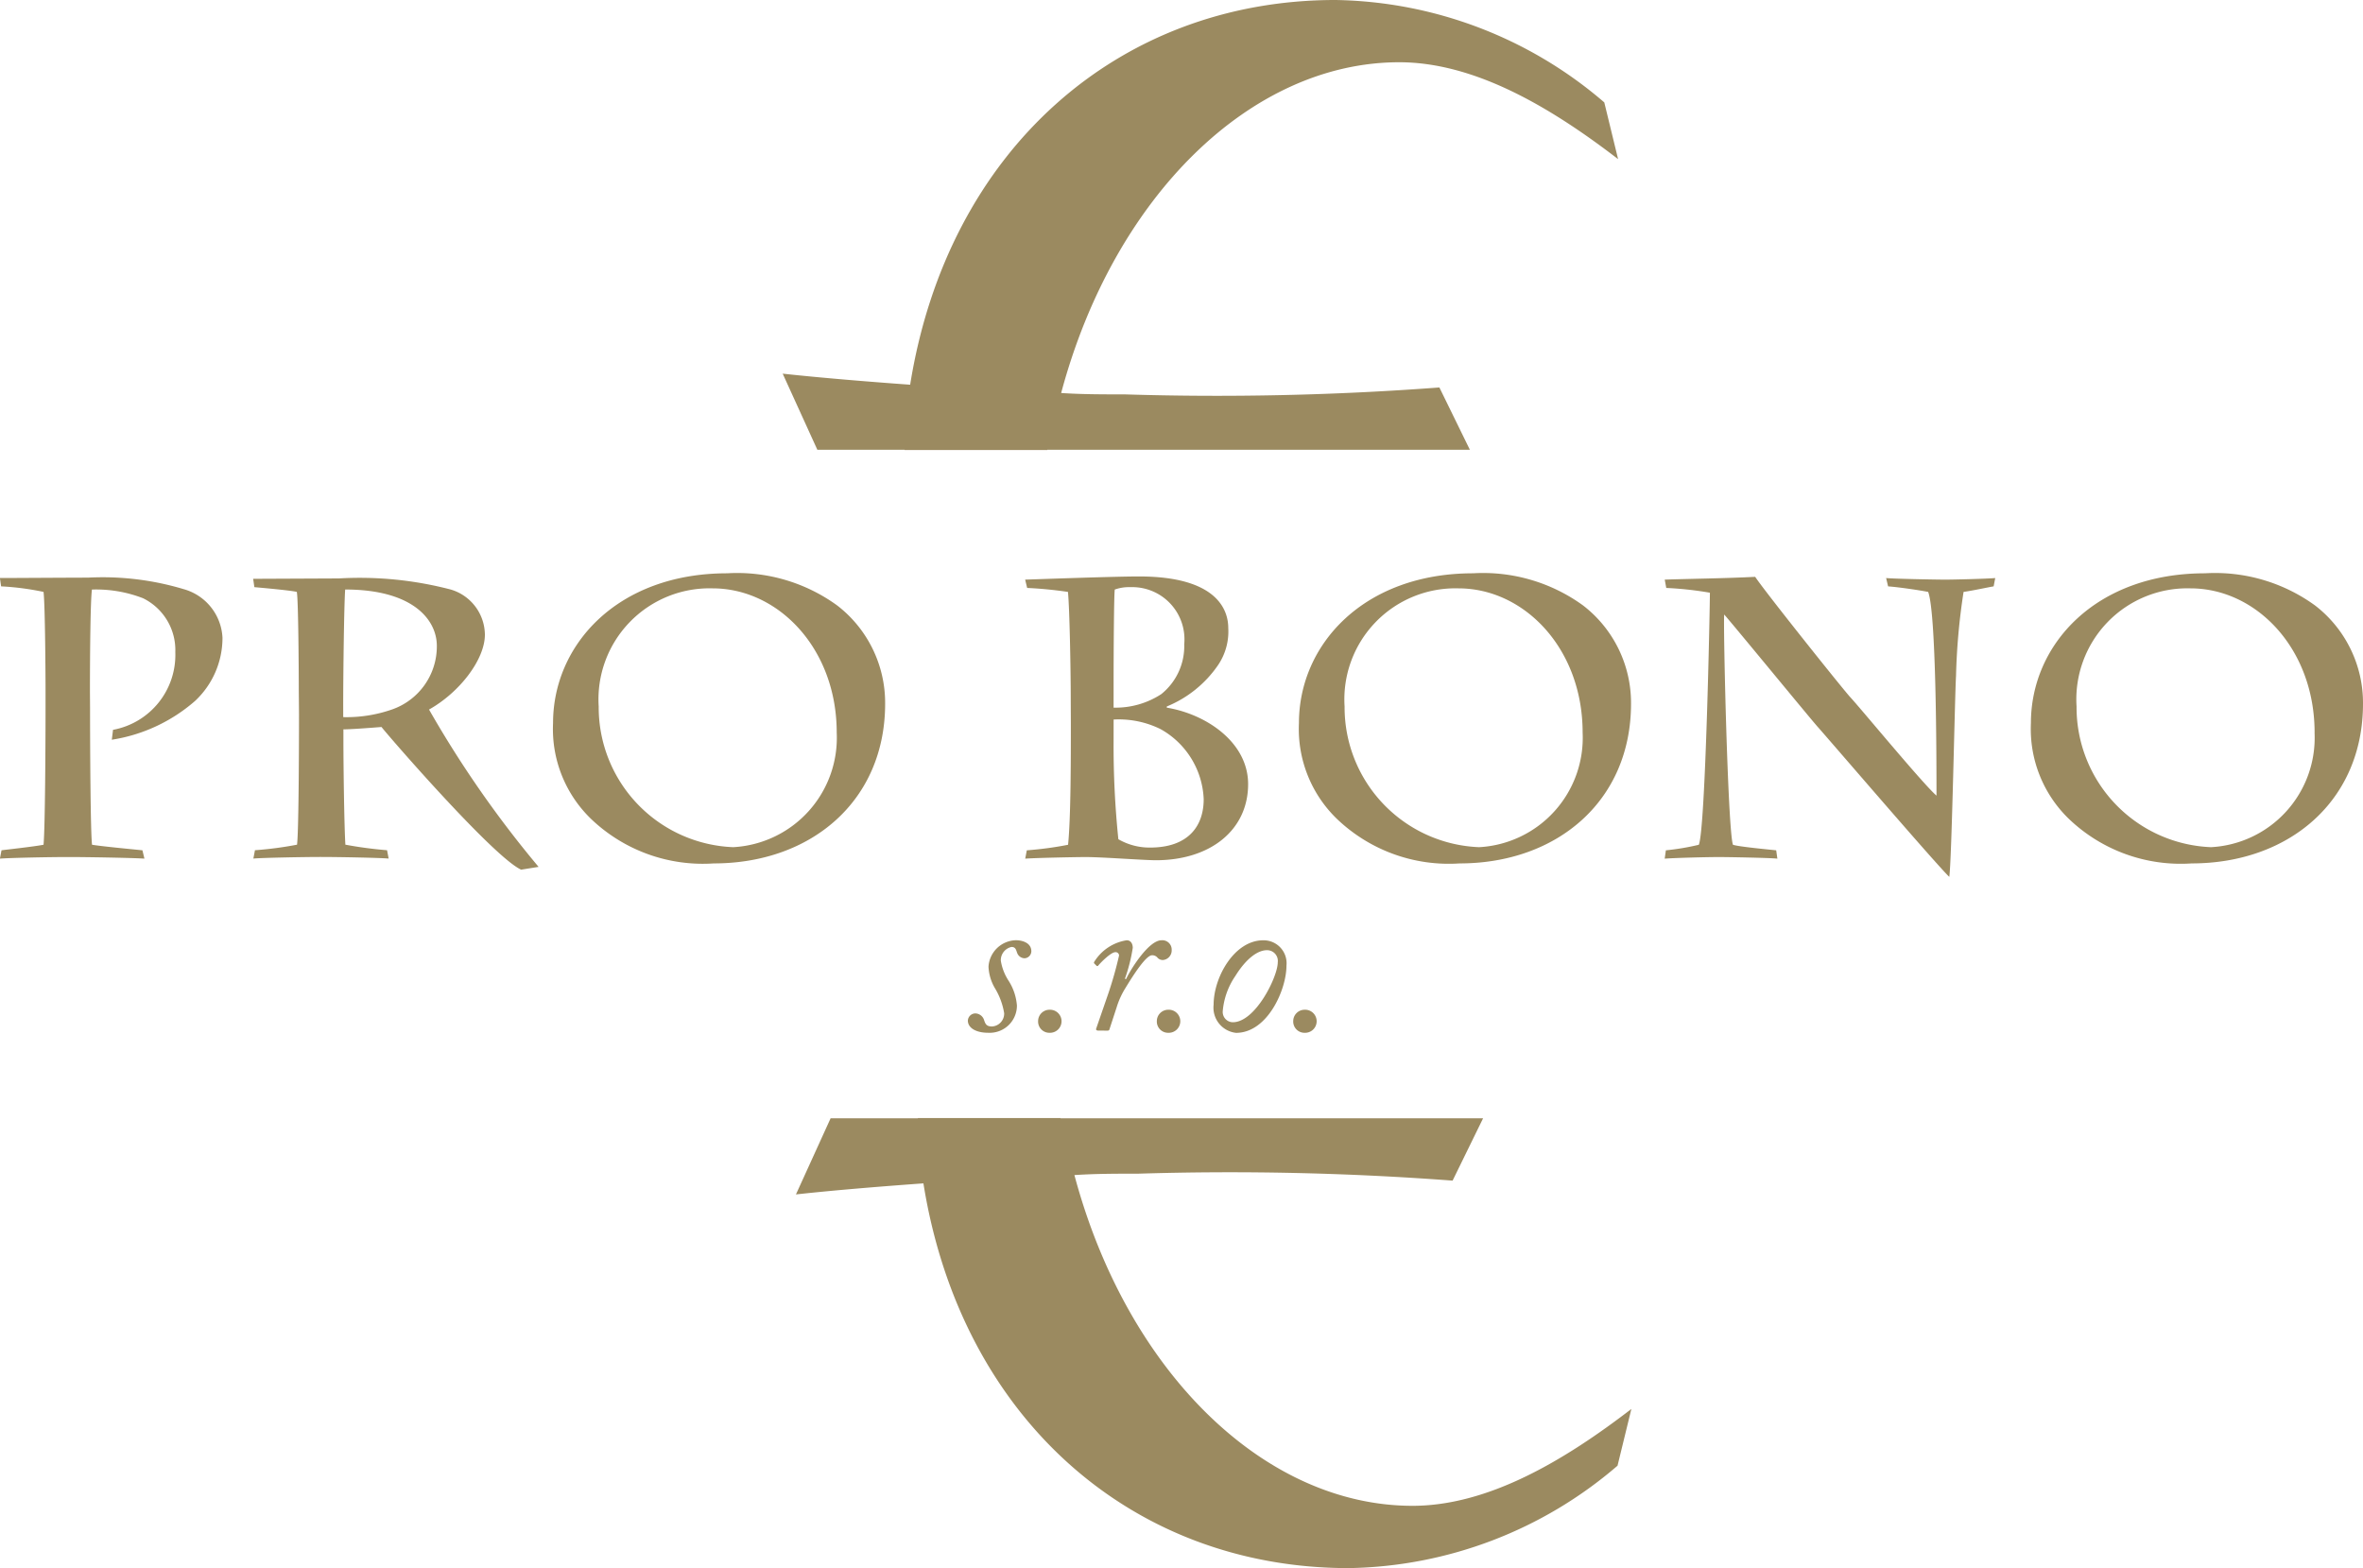
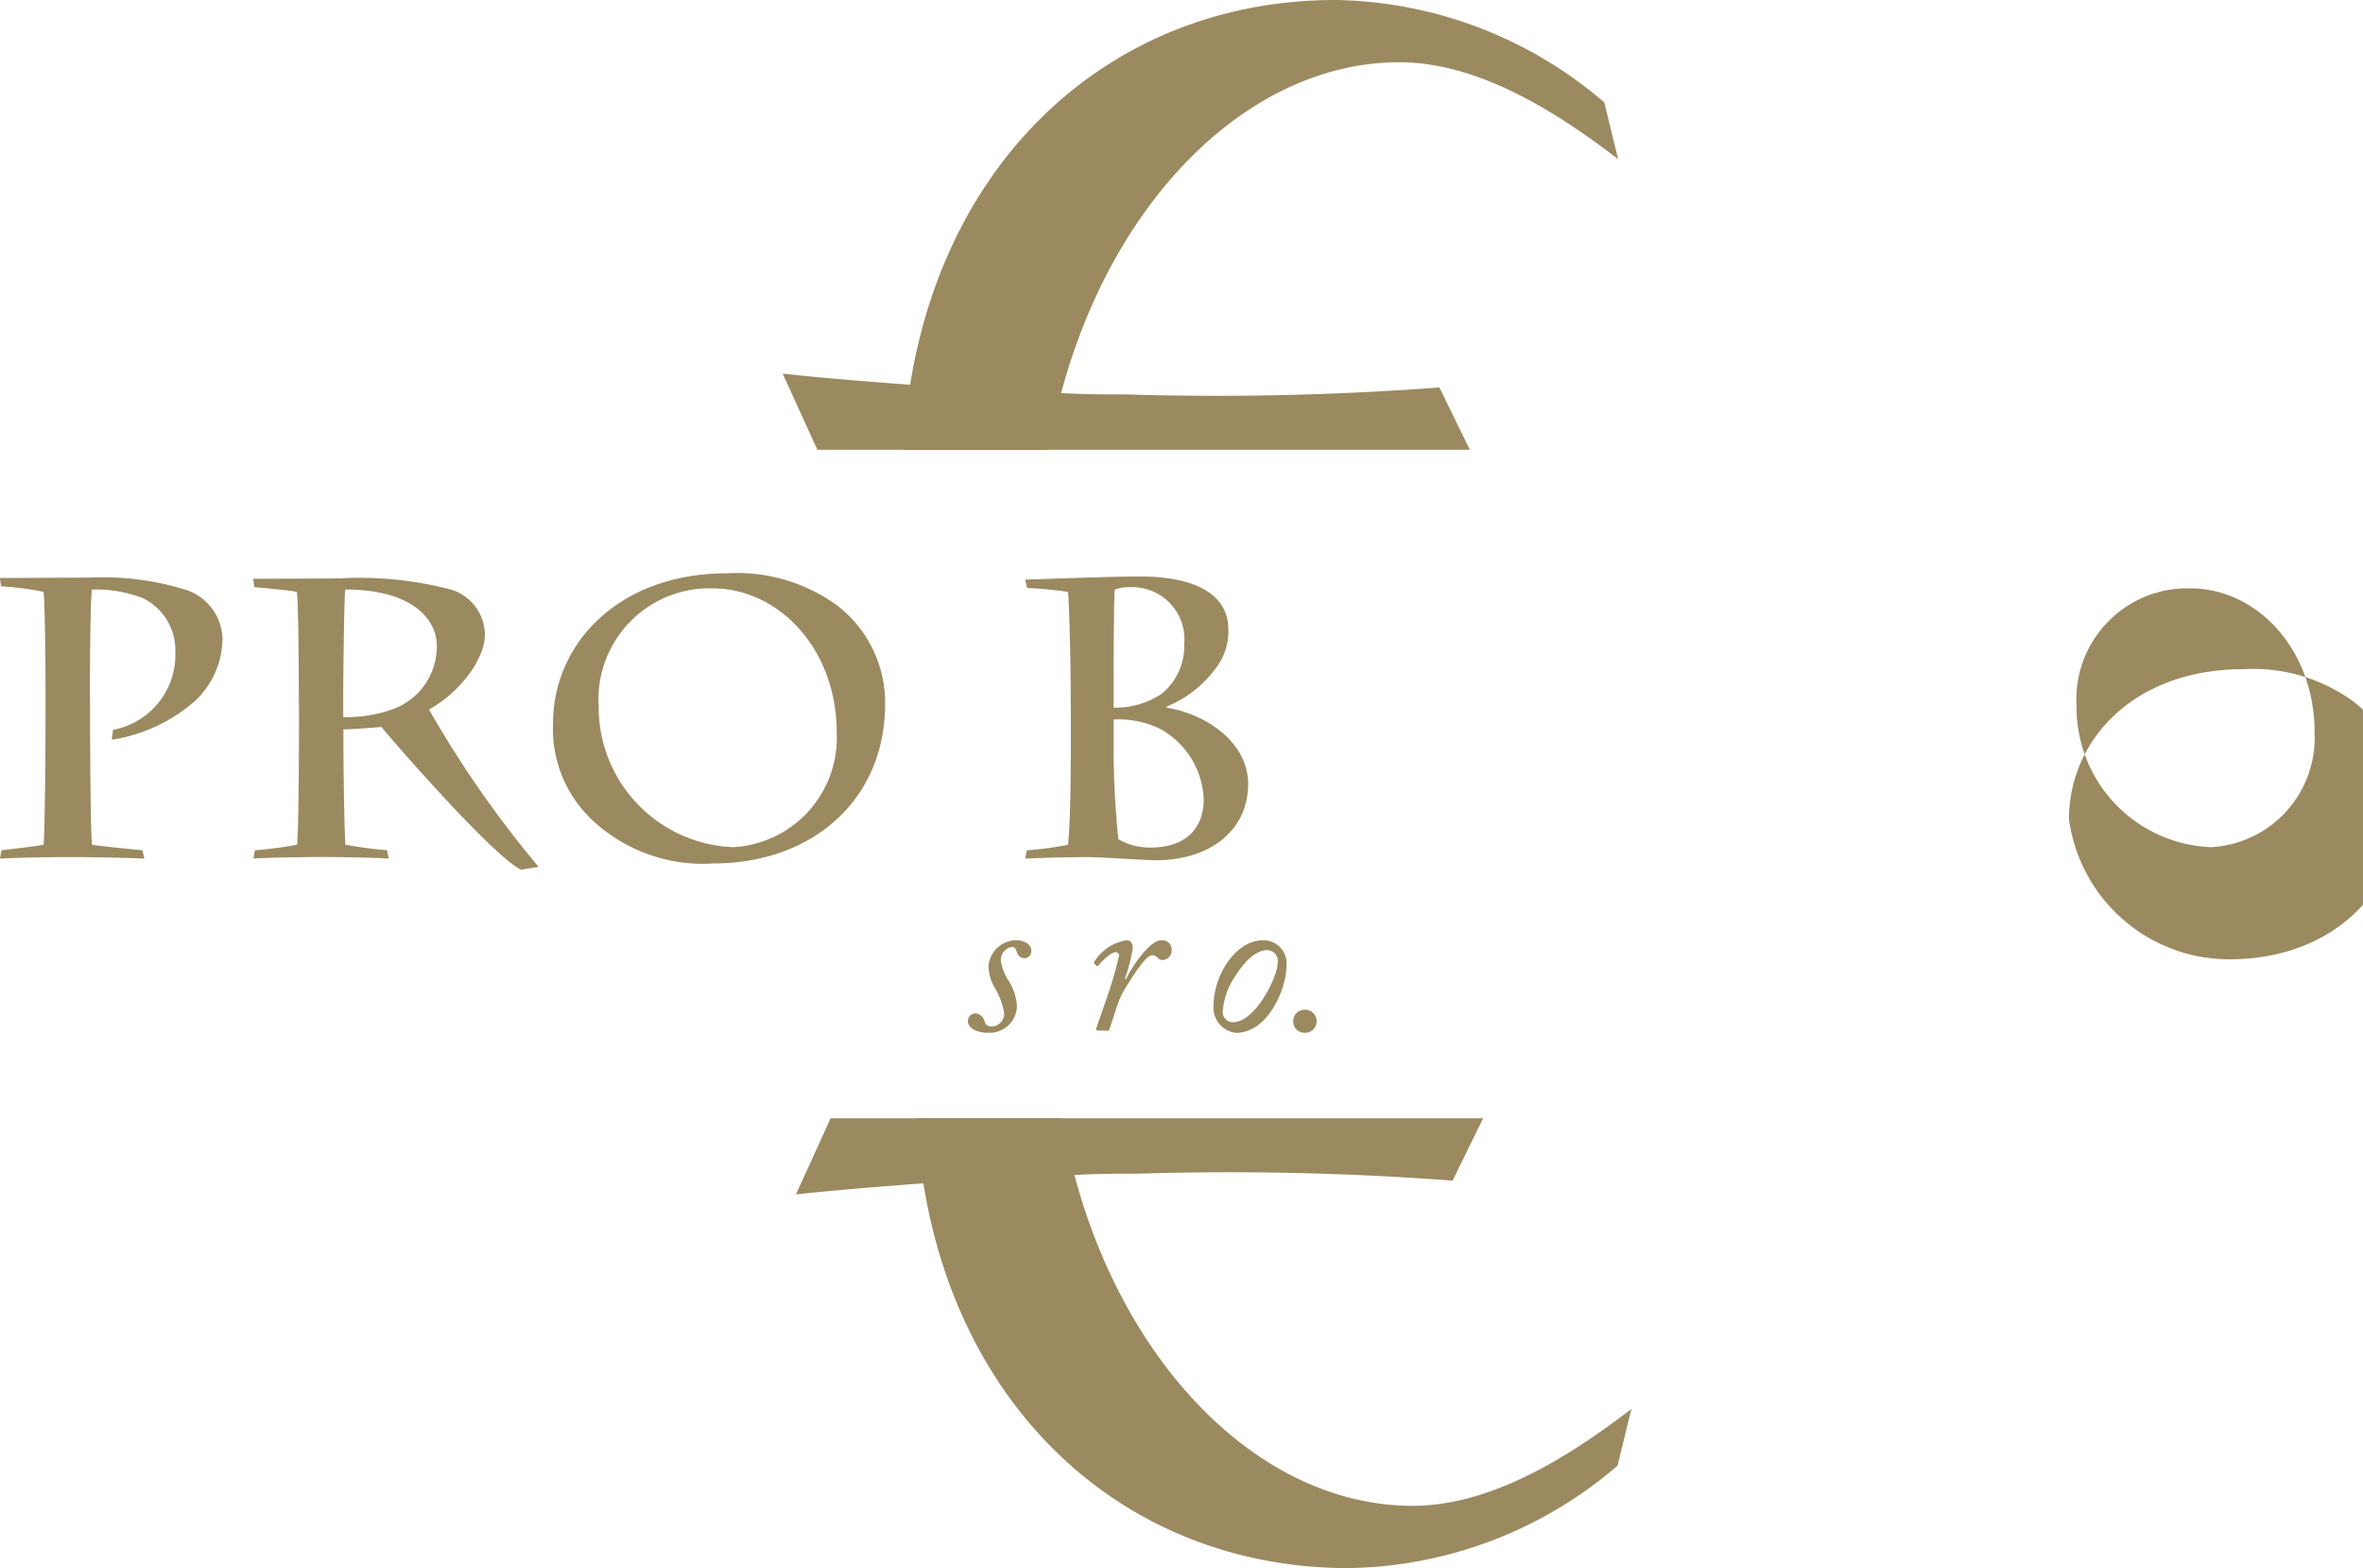
<svg xmlns="http://www.w3.org/2000/svg" width="110" height="73" viewBox="0 0 110 73">
  <g transform="translate(-234.83 -379.059)">
    <g transform="translate(234.83 405.747)">
      <path d="M239.022,415.844c0,1.568.019,5.83.093,6.365.444.074,1.772.2,2.345.258l.093.388c-.609-.038-2.678-.074-3.527-.074-.924,0-2.678.036-3.2.074l.074-.388c.277-.037,1.478-.166,1.957-.258.074-.812.093-4.742.093-6.457v-.738c0-.591-.018-3.949-.093-4.576a12.741,12.741,0,0,0-1.976-.258l-.055-.388c.554,0,3.25-.018,4.1-.018a13.122,13.122,0,0,1,4.451.535,2.47,2.47,0,0,1,1.81,2.269,4.02,4.02,0,0,1-1.274,2.934,7.686,7.686,0,0,1-3.878,1.808l.056-.461a3.546,3.546,0,0,0,2.9-3.616,2.689,2.689,0,0,0-1.5-2.509,6.036,6.036,0,0,0-2.381-.405c-.074.535-.093,3.154-.093,4.741Z" transform="translate(-234.83 -409.571)" fill="#9b8a60" />
      <path d="M250.4,415c0-.665-.018-4.207-.092-4.557-.315-.073-1.57-.185-1.976-.221l-.056-.388,3.99-.018a16.764,16.764,0,0,1,5.209.517,2.213,2.213,0,0,1,1.588,2.1c0,1.162-1.182,2.693-2.6,3.487a49.939,49.939,0,0,0,5.1,7.324l-.813.13c-1.293-.59-6.205-6.255-6.5-6.642-.7.055-1.459.11-1.773.11v.48c0,1.2.038,4.041.092,4.889a19.072,19.072,0,0,0,1.94.258l.074.388c-.461-.038-2.327-.074-3.176-.074-.757,0-2.7.036-3.122.074l.074-.388a16.845,16.845,0,0,0,1.959-.258c.074-.535.092-4.151.092-6.088Zm2.068,1.273a6.433,6.433,0,0,0,2.253-.35,3.108,3.108,0,0,0,2.105-2.971c0-1.181-1.071-2.62-4.267-2.62-.054.756-.092,4.058-.092,5.369Z" transform="translate(-236.491 -409.576)" fill="#9b8a60" />
      <path d="M265.977,420.981a5.816,5.816,0,0,1-1.773-4.464c0-3.654,3.011-6.974,8.108-6.974a7.923,7.923,0,0,1,5.116,1.495,5.724,5.724,0,0,1,2.235,4.576c0,4.519-3.436,7.435-7.979,7.435A7.527,7.527,0,0,1,265.977,420.981Zm11.432-4.021c0-3.912-2.714-6.716-5.78-6.716a5.169,5.169,0,0,0-5.3,5.5,6.517,6.517,0,0,0,6.261,6.549A5.1,5.1,0,0,0,277.409,416.959Z" transform="translate(-238.459 -409.542)" fill="#9b8a60" />
      <path d="M291.4,415.393c0-1.328-.054-4.206-.129-4.962a18.944,18.944,0,0,0-1.9-.185l-.093-.387c.61-.019,4.137-.148,5.3-.148,3.6,0,4.155,1.531,4.155,2.4a2.788,2.788,0,0,1-.48,1.734,5.341,5.341,0,0,1-2.382,1.919v.055c1.828.3,3.786,1.606,3.786,3.561,0,2.121-1.736,3.542-4.3,3.542-.259,0-.887-.037-1.552-.074-.646-.038-1.329-.074-1.717-.074-.406,0-2.271.036-2.807.074l.074-.388a16.108,16.108,0,0,0,1.921-.258c.129-1.273.129-4.022.129-5.645Zm1.995.425a3.888,3.888,0,0,0,2.217-.627,2.86,2.86,0,0,0,1.071-2.325,2.43,2.43,0,0,0-2.493-2.657,2,2,0,0,0-.74.111c-.037.184-.055,2.8-.055,4.464Zm0,1.55a42.382,42.382,0,0,0,.222,4.576,2.9,2.9,0,0,0,1.478.388c1.755,0,2.494-.978,2.494-2.251a3.908,3.908,0,0,0-2.013-3.266,4.4,4.4,0,0,0-2.18-.443Z" transform="translate(-241.556 -409.563)" fill="#9b8a60" />
-       <path d="M305.592,420.981a5.819,5.819,0,0,1-1.773-4.464c0-3.654,3.011-6.974,8.108-6.974a7.922,7.922,0,0,1,5.116,1.495,5.724,5.724,0,0,1,2.235,4.576c0,4.519-3.436,7.435-7.979,7.435A7.529,7.529,0,0,1,305.592,420.981Zm11.433-4.021c0-3.912-2.715-6.716-5.781-6.716a5.169,5.169,0,0,0-5.3,5.5,6.517,6.517,0,0,0,6.261,6.549A5.1,5.1,0,0,0,317.025,416.959Z" transform="translate(-243.352 -409.542)" fill="#9b8a60" />
-       <path d="M323.247,409.862c1.034-.038,2.771-.056,4.211-.13.407.628,4.119,5.277,4.432,5.609.48.517,3.417,4.077,4.008,4.576,0-2.048-.018-8.523-.388-9.483-.37-.074-1.348-.221-1.865-.258l-.092-.388c.351.037,2.345.074,2.751.074s1.94-.038,2.328-.074l-.074.388c-.24.037-.9.185-1.4.258a30.088,30.088,0,0,0-.351,3.912c-.055.867-.2,8.616-.314,9.353-.554-.517-5.67-6.475-6.1-6.955-.259-.277-3.768-4.557-4.377-5.258-.055.369.167,10.055.407,10.719.276.092,1.663.221,2.013.258l.054.388c-.332-.038-2.253-.074-2.733-.074-.536,0-1.976.036-2.512.074l.055-.388a11.43,11.43,0,0,0,1.534-.258c.314-.775.516-11.125.516-11.734a16.257,16.257,0,0,0-2.032-.222Z" transform="translate(-245.752 -409.566)" fill="#9b8a60" />
-       <path d="M344.469,420.981a5.819,5.819,0,0,1-1.773-4.464c0-3.654,3.011-6.974,8.108-6.974a7.922,7.922,0,0,1,5.116,1.495,5.724,5.724,0,0,1,2.235,4.576c0,4.519-3.436,7.435-7.979,7.435A7.528,7.528,0,0,1,344.469,420.981Zm11.433-4.021c0-3.912-2.715-6.716-5.781-6.716a5.169,5.169,0,0,0-5.3,5.5,6.517,6.517,0,0,0,6.261,6.549A5.1,5.1,0,0,0,355.9,416.959Z" transform="translate(-248.155 -409.542)" fill="#9b8a60" />
+       <path d="M344.469,420.981c0-3.654,3.011-6.974,8.108-6.974a7.922,7.922,0,0,1,5.116,1.495,5.724,5.724,0,0,1,2.235,4.576c0,4.519-3.436,7.435-7.979,7.435A7.528,7.528,0,0,1,344.469,420.981Zm11.433-4.021c0-3.912-2.715-6.716-5.781-6.716a5.169,5.169,0,0,0-5.3,5.5,6.517,6.517,0,0,0,6.261,6.549A5.1,5.1,0,0,0,355.9,416.959Z" transform="translate(-248.155 -409.542)" fill="#9b8a60" />
    </g>
    <g transform="translate(279.885 422.83)">
      <path d="M286.235,432.794a.353.353,0,0,1,.344-.334.438.438,0,0,1,.415.324c.06.172.11.284.365.284a.6.6,0,0,0,.566-.617,3.266,3.266,0,0,0-.435-1.173,2.165,2.165,0,0,1-.294-.991,1.31,1.31,0,0,1,1.275-1.234c.3,0,.719.121.719.516a.332.332,0,0,1-.314.324.377.377,0,0,1-.344-.243c-.05-.121-.06-.284-.263-.284a.63.63,0,0,0-.5.638,2.393,2.393,0,0,0,.365.94,2.5,2.5,0,0,1,.385,1.152,1.269,1.269,0,0,1-1.337,1.265C286.6,433.361,286.235,433.128,286.235,432.794Z" transform="translate(-286.235 -429.053)" fill="#9b8a60" />
-       <path d="M289.966,433.275a.531.531,0,0,1,.526-.526.537.537,0,1,1,.011,1.073A.524.524,0,0,1,289.966,433.275Z" transform="translate(-286.696 -429.513)" fill="#9b8a60" />
      <path d="M293.125,433.259c-.07,0-.111-.04-.09-.09l.566-1.638a17.928,17.928,0,0,0,.5-1.77.161.161,0,0,0-.173-.152c-.2,0-.658.455-.8.627a.051.051,0,0,1-.081,0l-.1-.1a.062.062,0,0,1,0-.081,2.166,2.166,0,0,1,1.508-1c.2,0,.283.172.283.354a7.792,7.792,0,0,1-.365,1.437l.051.019c.273-.566,1.083-1.81,1.65-1.81a.436.436,0,0,1,.476.454.448.448,0,0,1-.4.465.331.331,0,0,1-.253-.1.313.313,0,0,0-.262-.121c-.274,0-.84.87-1.245,1.537a3.743,3.743,0,0,0-.4.88l-.334,1.022c-.02.07-.051.07-.131.07Z" transform="translate(-287.062 -429.053)" fill="#9b8a60" />
-       <path d="M296.272,433.275a.532.532,0,0,1,.527-.526.537.537,0,1,1,.011,1.073A.524.524,0,0,1,296.272,433.275Z" transform="translate(-287.475 -429.513)" fill="#9b8a60" />
      <path d="M299.287,432.056c0-1.275.962-3,2.309-3a1.069,1.069,0,0,1,1.082,1.183c0,1.113-.881,3.126-2.348,3.126A1.18,1.18,0,0,1,299.287,432.056Zm2.986-1.973a.5.5,0,0,0-.506-.566c-.425,0-.962.384-1.468,1.2a3.4,3.4,0,0,0-.587,1.638.478.478,0,0,0,.466.516C301.231,432.876,302.273,430.752,302.273,430.084Z" transform="translate(-287.847 -429.053)" fill="#9b8a60" />
      <path d="M303.516,433.275a.531.531,0,0,1,.526-.526.537.537,0,1,1,.01,1.073A.524.524,0,0,1,303.516,433.275Z" transform="translate(-288.37 -429.513)" fill="#9b8a60" />
    </g>
    <path d="M289.363,397.355c.968.064,1.934.064,2.968.064a138.248,138.248,0,0,0,14.639-.322l1.419,2.9h-19.67l0,.012h-6.642l0-.012h-4.064l-1.613-3.543c1.742.192,4.128.385,5.934.515,1.742-10.889,9.675-17.91,19.8-17.91a19.642,19.642,0,0,1,12.512,4.767l.643,2.641c-3.1-2.383-6.642-4.51-10.19-4.51C298.2,381.957,291.813,388.207,289.363,397.355Z" transform="translate(-5.135)" fill="#9b8a60" />
    <path d="M290.067,441.163c.966-.065,1.934-.065,2.965-.065a138.516,138.516,0,0,1,14.64.323l1.419-2.9H289.421l0-.012h-6.641v.012h-4.063l-1.613,3.543c1.742-.193,4.127-.386,5.934-.515,1.742,10.888,9.674,17.911,19.8,17.911a19.641,19.641,0,0,0,12.512-4.768l.644-2.641c-3.1,2.383-6.643,4.509-10.189,4.509C298.9,456.559,292.515,450.311,290.067,441.163Z" transform="translate(-5.222 -7.4)" fill="#9b8a60" />
  </g>
</svg>